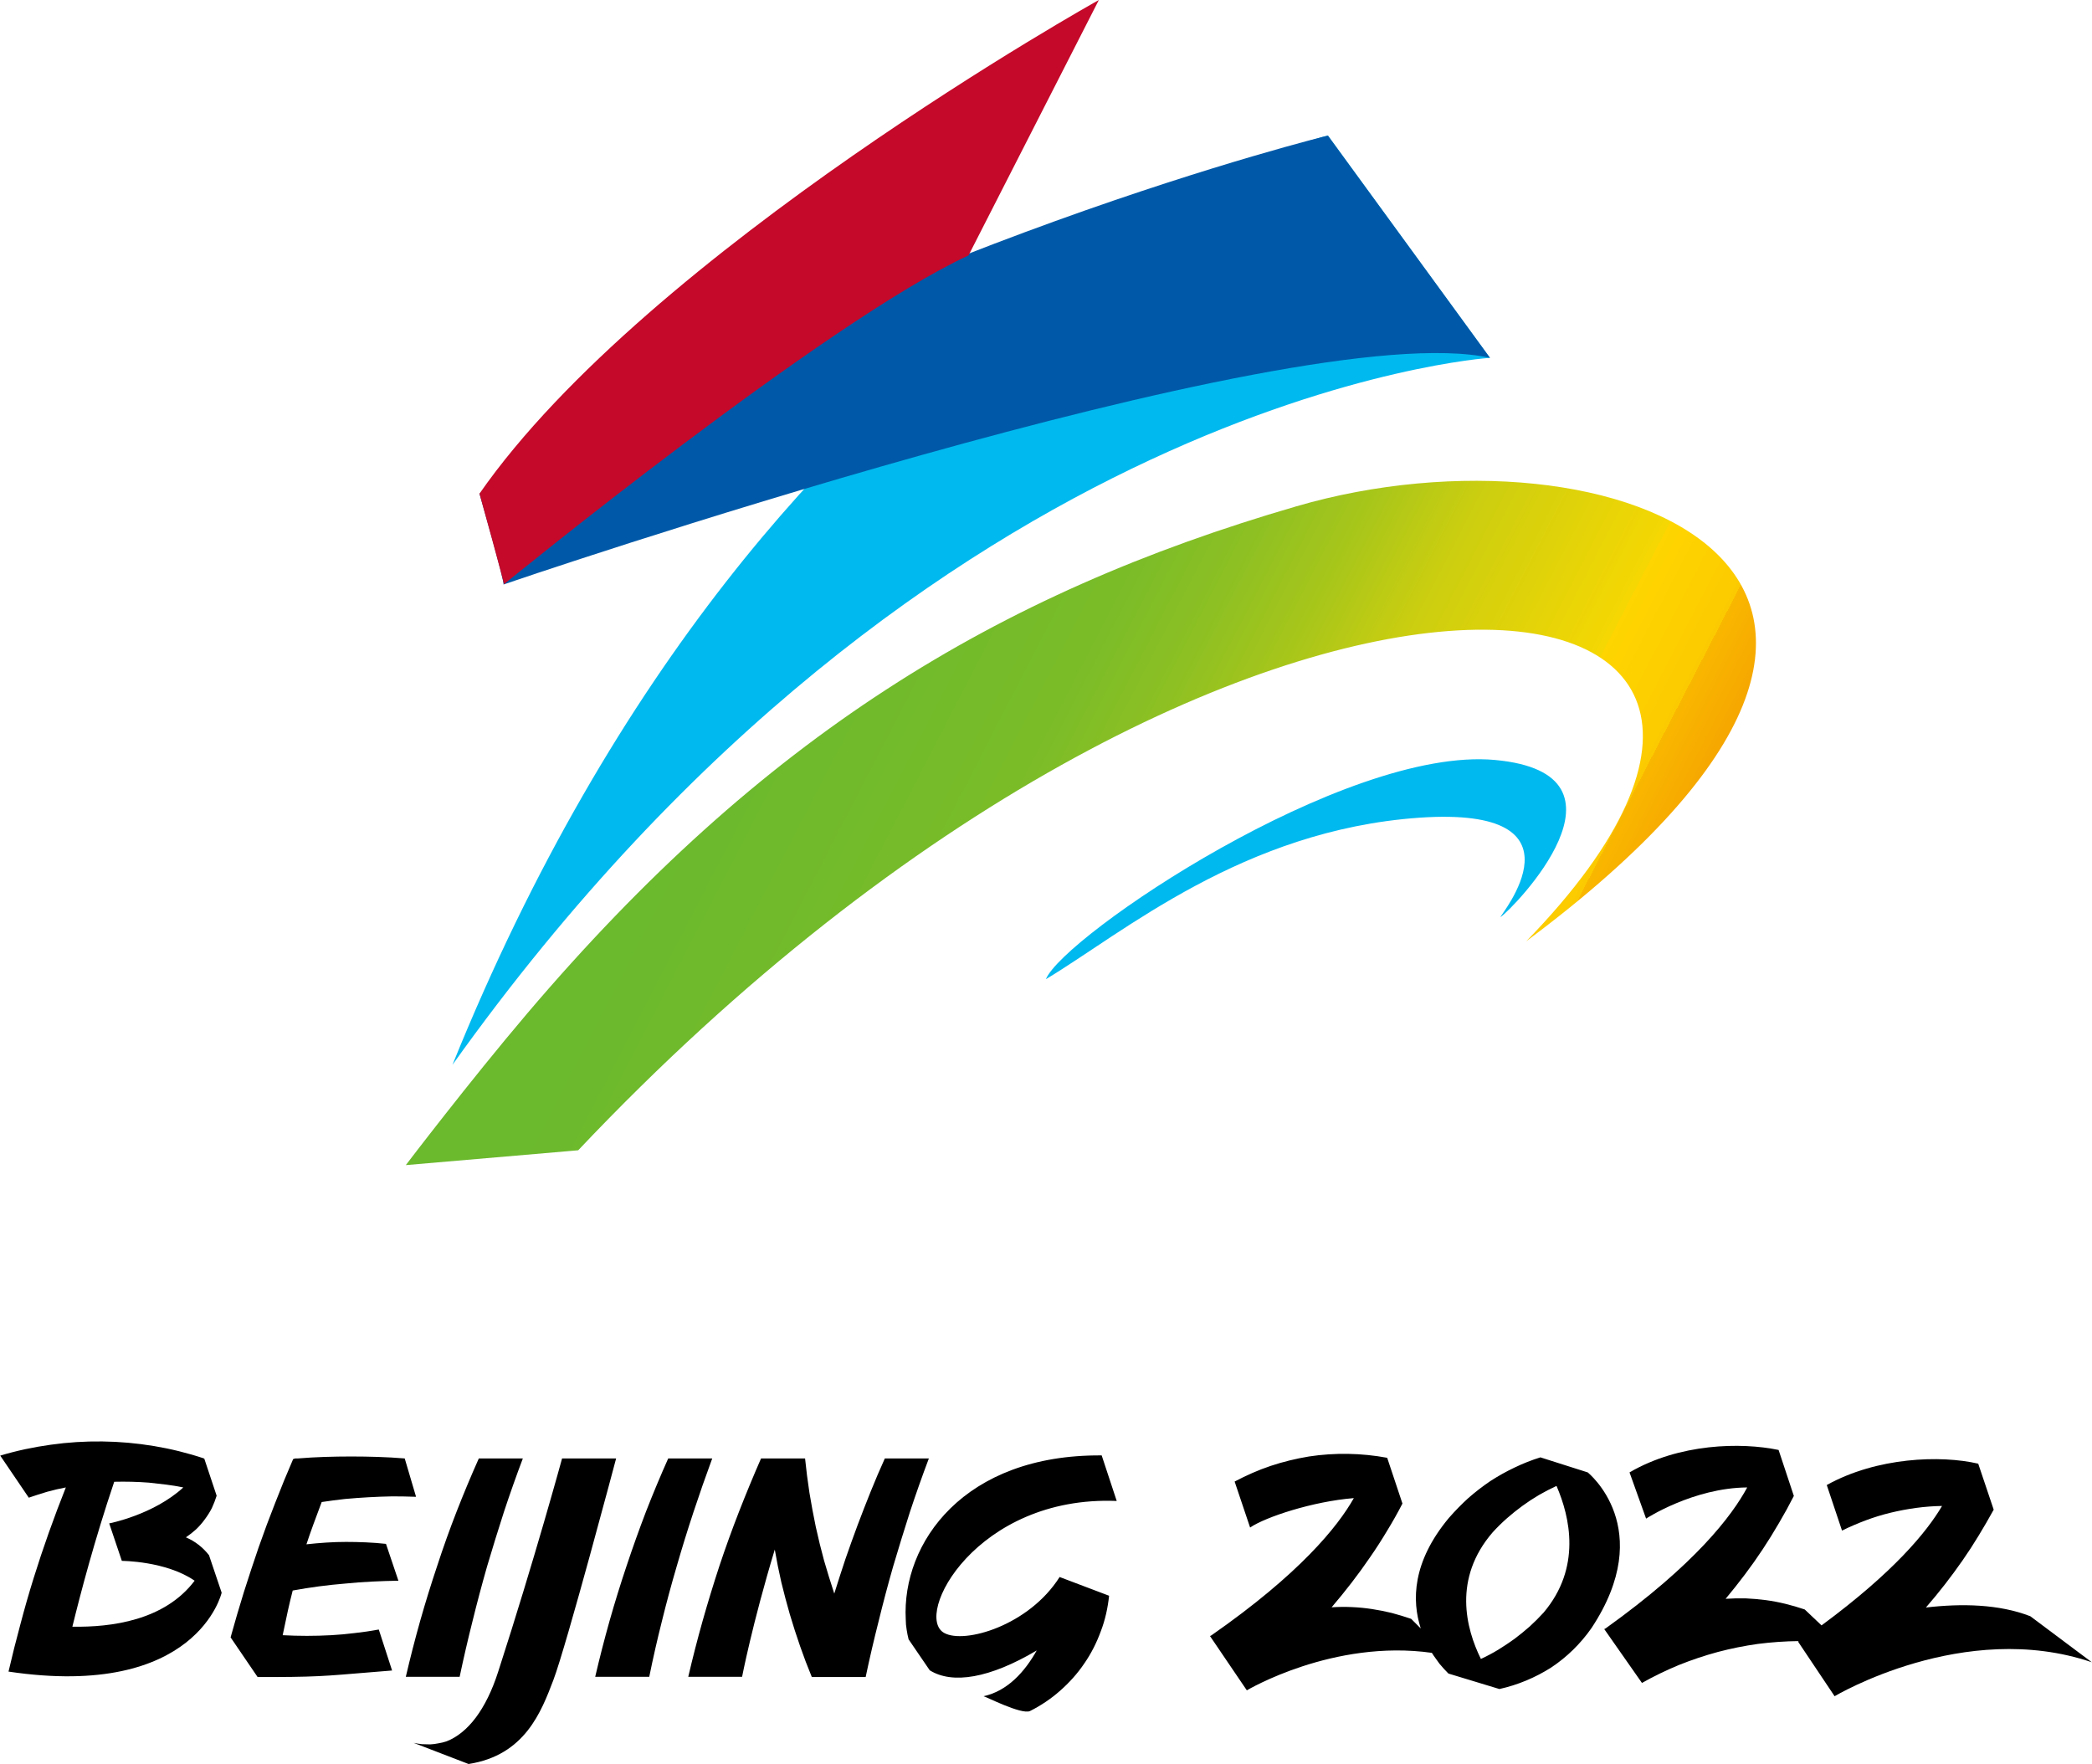
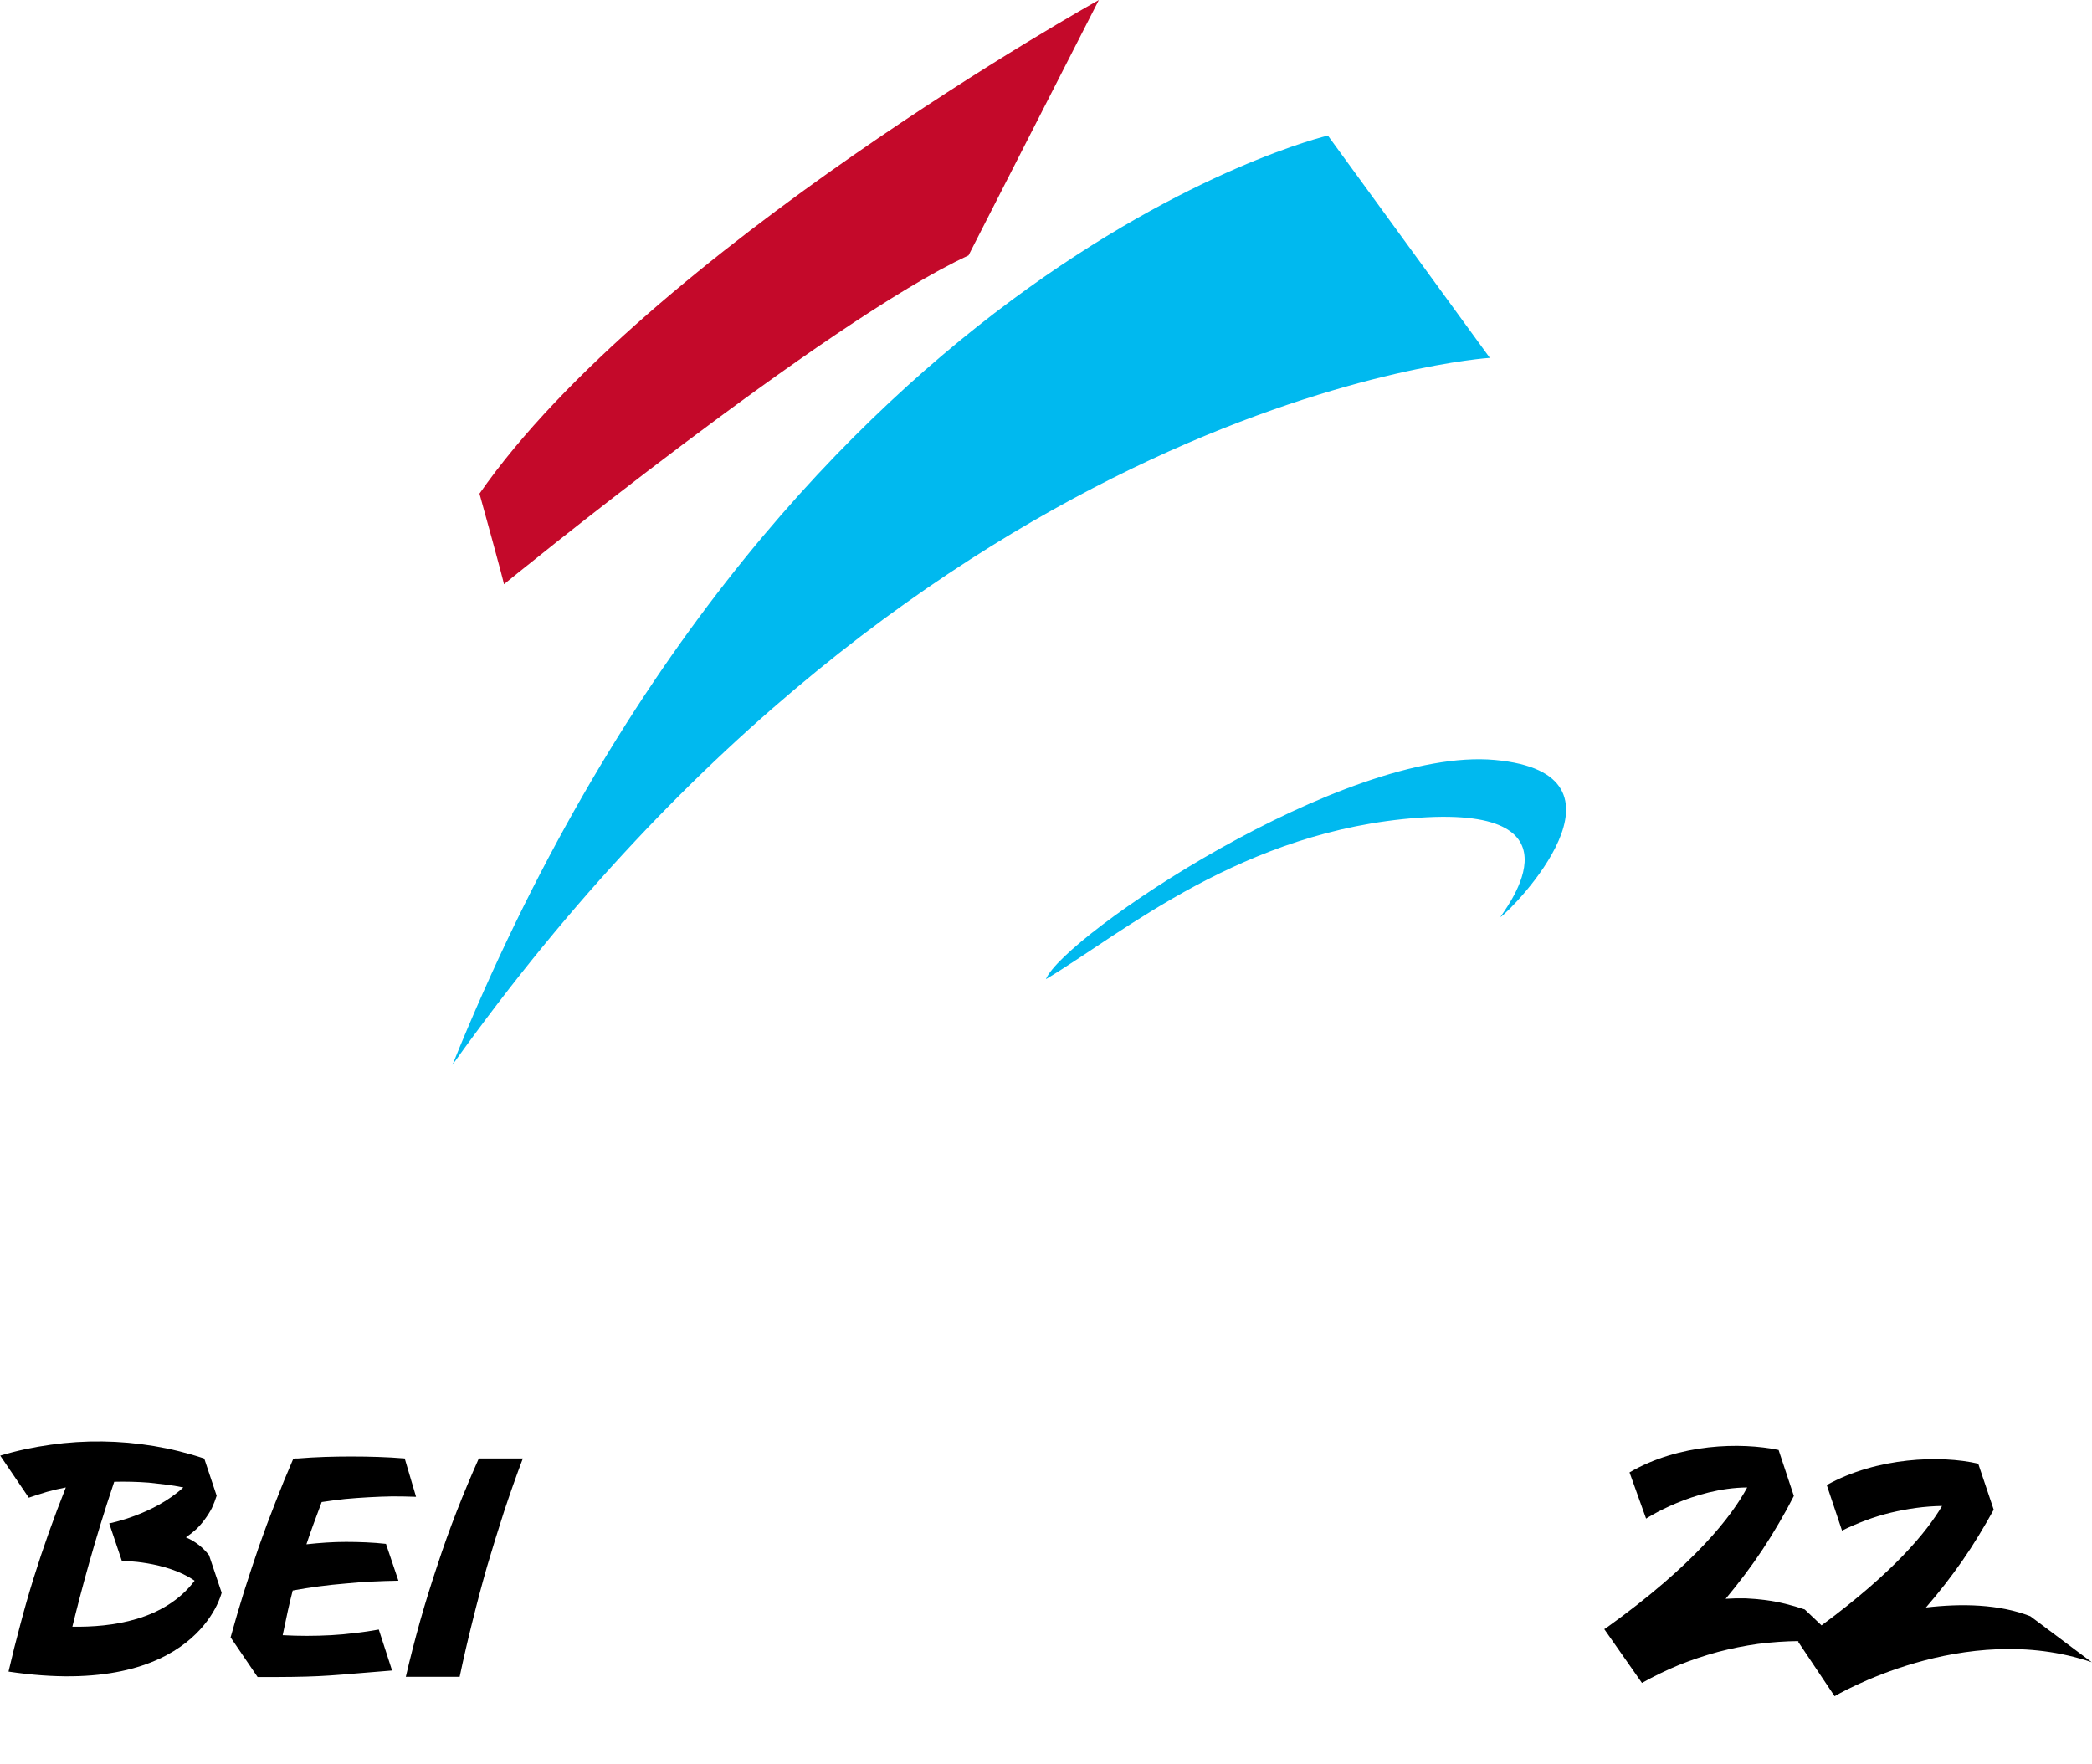
<svg xmlns="http://www.w3.org/2000/svg" viewBox="0 0 959.7 809.4" width="2500" height="2108">
  <linearGradient id="a" gradientUnits="userSpaceOnUse" x1="346.3" x2="720.2" y1="318.3" y2="511.7">
    <stop offset="0" stop-color="#6bb92d" />
    <stop offset=".1" stop-color="#6fba2c" />
    <stop offset=".3" stop-color="#7abc28" />
    <stop offset=".4" stop-color="#8dc023" />
    <stop offset=".5" stop-color="#a8c61a" />
    <stop offset=".6" stop-color="#cbce10" />
    <stop offset=".8" stop-color="#f5d703" />
    <stop offset=".8" stop-color="#ffd900" />
    <stop offset=".8" stop-color="#fed500" />
    <stop offset=".9" stop-color="#fcca00" />
    <stop offset=".9" stop-color="#f9b700" />
    <stop offset="1" stop-color="#f49c00" />
    <stop offset="1" stop-color="#ee7900" />
    <stop offset="1" stop-color="#ee7800" />
  </linearGradient>
  <path d="M651.1 375.2c-80.8 5.7-135.8 52.8-171.3 74.1 8-19.7 136.9-106.9 206-100.6 69 6.3 8.2 68.4 2.6 72.1-.5-.6 42.4-51.1-37.3-45.6zM683.5 164.2s-256.4 16.5-476 324.4C355.9 121.7 609.2 62.2 609.2 62.2z" fill="#00b9ef" />
-   <path d="M609.2 62.2l74.4 102c-90.7-20.1-452.7 104-452.7 104 .8-.5-11-41.7-11-41.7C405.6 112 609.2 62.2 609.2 62.2z" fill="#0059a8" />
  <path d="M444.3 117.2c-65.6 30.3-213.2 150.9-213.2 150.9.5.5-11.2-41.6-11.2-41.6C297.4 115.2 504.1 0 504.1 0z" fill="#c4092a" />
-   <path d="M700.2 431.9c181.2-186.3-131.3-225.3-435 95.9l-79.1 6.8s29.2-38.4 55.8-69.7c107.3-126.2 214.2-192.3 352.9-232.6 144.7-42.2 331.7 31.1 105.4 199.6z" fill="url(#a)" />
  <path d="M88.2 706.9q1.5.9 2.8 1.9 1.4 1.1 2.6 2.3 1.2 1.2 2.2 2.5l5.8 17.2S90.4 779.9 3.8 767q2.5-10.8 5.4-21.5 2.8-10.7 6.1-21.3 3.3-10.6 7-21t7.8-20.7q-2.1.4-4.3.9-2.1.5-4.3 1.1-2.1.6-4.2 1.3l-4.2 1.4L0 667.9c7.6-2.3 15.3-3.9 23.2-5 7.8-1.1 15.7-1.6 23.6-1.5 8 .1 15.8.8 23.7 2.1 7.8 1.3 15.5 3.2 23 5.7V669.4l.1-.1v-.1l5.7 17.1q-.9 2.9-2.2 5.7-1.4 2.7-3.2 5.1-1.8 2.5-4 4.6-2.2 2-4.7 3.7 1.6.7 3 1.5zm1 18.4c-13.2-9.1-33.4-9.1-33.4-9.1L50 699s20.3-3.9 34-16.5q-3.9-.8-7.9-1.3-3.9-.5-7.9-.9-3.9-.3-7.9-.4-4-.1-8 0c-9 26.7-15.3 50.6-19.2 66.5 17.8.3 42.3-2.8 56.1-21.1zM170.5 725.7q-6.1.3-12.1.9-6.1.5-12.2 1.3-6 .8-12 1.9c-1.5 5.8-2.9 12.2-4.6 20.5q5.6.3 11.1.3t11.1-.3q5.5-.3 11-1 5.5-.6 10.9-1.6l6.1 18.8c-28 2.2-30.1 2.9-53.9 3h-7.8l-12.4-18.2q2.9-10.5 6.1-20.8 3.3-10.4 6.8-20.6 3.6-10.3 7.6-20.4 3.9-10.1 8.2-20l.6-.2q.2 0 .5-.1h1.1q6.1-.5 12.2-.7 6.1-.2 12.3-.2 6.1 0 12.2.2 6.2.2 12.3.7l5.2 17.6q-5.4-.2-10.9-.2-5.4.1-10.8.4-5.5.3-10.9.8-5.4.6-10.7 1.4c-2.9 7.7-5.2 13.9-7 19.4q4.5-.5 9.1-.8 4.5-.3 9.1-.3t9.1.2q4.6.2 9.2.7l5.7 16.9q-6.1.1-12.2.4zM231.1 693.8q-4 12.4-7.7 24.9-3.6 12.6-6.7 25.2-3.2 12.7-5.9 25.5h-24.7q3-12.9 6.6-25.7 3.6-12.7 7.8-25.2 4.1-12.6 8.9-24.9 4.8-12.3 10.2-24.4h20.2q-4.6 12.2-8.7 24.6z" />
-   <path d="M282.6 669.2s-22.7 85.6-28.8 101.7c-5.5 14.4-13 34.5-38.9 38.5l-25.2-9.7q1.9.4 3.8.6 1.9.1 3.8.1 1.9-.1 3.8-.5 1.9-.3 3.7-.9c9.7-3.8 18.1-14.5 23.7-32 16.7-51.6 29.3-97.8 29.3-97.8zM326.7 669.2q-4.5 12.2-8.6 24.6-4.1 12.4-7.7 24.9-3.7 12.6-6.8 25.2-3.2 12.7-5.8 25.5H273q3-12.9 6.6-25.7 3.6-12.7 7.8-25.2 4.2-12.6 8.9-24.9 4.8-12.3 10.2-24.4zM426.1 669.2q-4.6 12.2-8.7 24.6-4 12.5-7.7 25-3.6 12.6-6.7 25.3-3.2 12.6-5.9 25.4h-24.7q-2.9-7-5.4-14.2-2.5-7.2-4.7-14.6-2.1-7.3-3.9-14.7-1.7-7.4-3-15c-10.3 34-15 58.4-15 58.4h-24.7q3-12.9 6.6-25.7 3.6-12.7 7.7-25.2 4.2-12.6 9-24.9 4.8-12.3 10.1-24.4h20.2q.8 7.9 2 15.7 1.3 7.9 2.9 15.6 1.7 7.8 3.8 15.5 2.2 7.6 4.7 15.2 2.5-8 5.1-15.8 2.7-7.8 5.6-15.6 2.9-7.7 6-15.4t6.5-15.2zM433.2 749.3c9.3 5.1 38.8-3.4 52.9-25.7l22.7 8.6c-.6 5.6-1.8 11.1-3.8 16.3-1.9 5.2-4.4 10.2-7.6 14.8-3.1 4.6-6.9 8.8-11.1 12.5s-8.8 6.8-13.8 9.3c-3.9 1.8-20.6-6.8-21.3-6.8 11-2.4 18.9-11.2 24.4-21-21.6 12.8-38.7 15.6-49.1 9.1l-9.7-14.2q-.3-1.1-.5-2.2-.2-1.2-.4-2.3-.2-1.1-.3-2.3-.1-1.1-.1-2.3c-1.9-35.2 26.7-75.8 89.9-75.3l6.9 20.9c-64.4-2.6-93.6 52.8-79.1 60.6zM730.1 747.1q-3.7 5.3-8.4 9.9-4.6 4.5-10 8.1-5.5 3.5-11.5 6t-12.3 3.9l-23.4-7.1q-1.1-1.1-2.1-2.2-1-1.2-2-2.3-.9-1.2-1.8-2.5-.9-1.2-1.7-2.5c-45.3-6.4-84.9 17.2-84.9 17.2l-1.7-2.5-15.2-22.4.6-.3c40.6-28.3 58-49.9 65.4-63-18.8 1.5-40.6 8.7-47.6 13.5l-7.1-21.1c5.3-2.8 10.9-5.3 16.6-7.2s11.5-3.3 17.5-4.3c5.9-.9 11.9-1.3 18-1.2 6 .1 12 .7 17.9 1.8l7 21q-3.3 6.4-7.1 12.6-3.7 6.2-7.8 12.1-4.1 6-8.5 11.7-4.4 5.7-9.1 11.2 4.6-.3 9.2-.1 4.7.2 9.3.9 4.6.7 9.1 1.8 4.5 1.2 8.9 2.7l4.4 4.4c-4.1-12.7-4-30.4 12.9-50.7q4.2-4.8 8.9-9.1 4.8-4.2 10.1-7.8 5.4-3.5 11.1-6.2 5.8-2.8 11.9-4.7l21.7 6.9s32.1 25.6 1.7 71.5zm-16-65.3q-4.1 1.9-8.1 4.2-3.9 2.3-7.6 5-3.7 2.7-7.1 5.7-3.4 3-6.5 6.4c-18.3 21.2-12.3 44.1-5.4 58.1q4.1-1.9 7.9-4.2 3.9-2.4 7.5-5 3.6-2.7 7-5.7 3.3-3 6.4-6.4c17.4-20.6 12.1-43.8 5.9-58.1z" />
  <path d="M959.7 762.7c-58.6-19.9-118 15.6-118 15.6l-16.8-25.1.4-.2q-9.4.1-18.8 1.3-9.3 1.3-18.4 3.7-9.2 2.5-17.9 6-8.7 3.6-16.9 8.2L736 747.5l.6-.3c41.2-29.5 58-51.7 65-64.7-24.8.2-46.4 14.3-46.4 14.3l-7.6-21.2c22.8-13.3 51.1-13.9 68.4-10.3l7 21.1q-3.2 6.3-6.8 12.4-3.6 6.2-7.5 12.1-3.9 5.9-8.2 11.6-4.3 5.7-8.8 11.1 4.6-.3 9.2-.2 4.6.2 9.2.8 4.5.6 9 1.7t8.9 2.6l7.7 7.3c33.1-24.4 48.3-42.9 55.3-54.8q-6 .1-11.9.9t-11.7 2.2q-5.8 1.4-11.4 3.5-5.6 2.1-10.9 4.7l-7-20.9c23-12.8 52.3-13.8 69.5-9.8l7.1 21.1q-3.3 6-6.9 11.9-3.5 5.8-7.4 11.4-3.9 5.6-8.1 11-4.2 5.4-8.7 10.6c16.3-1.9 33.5-1.6 47.9 4z" />
</svg>